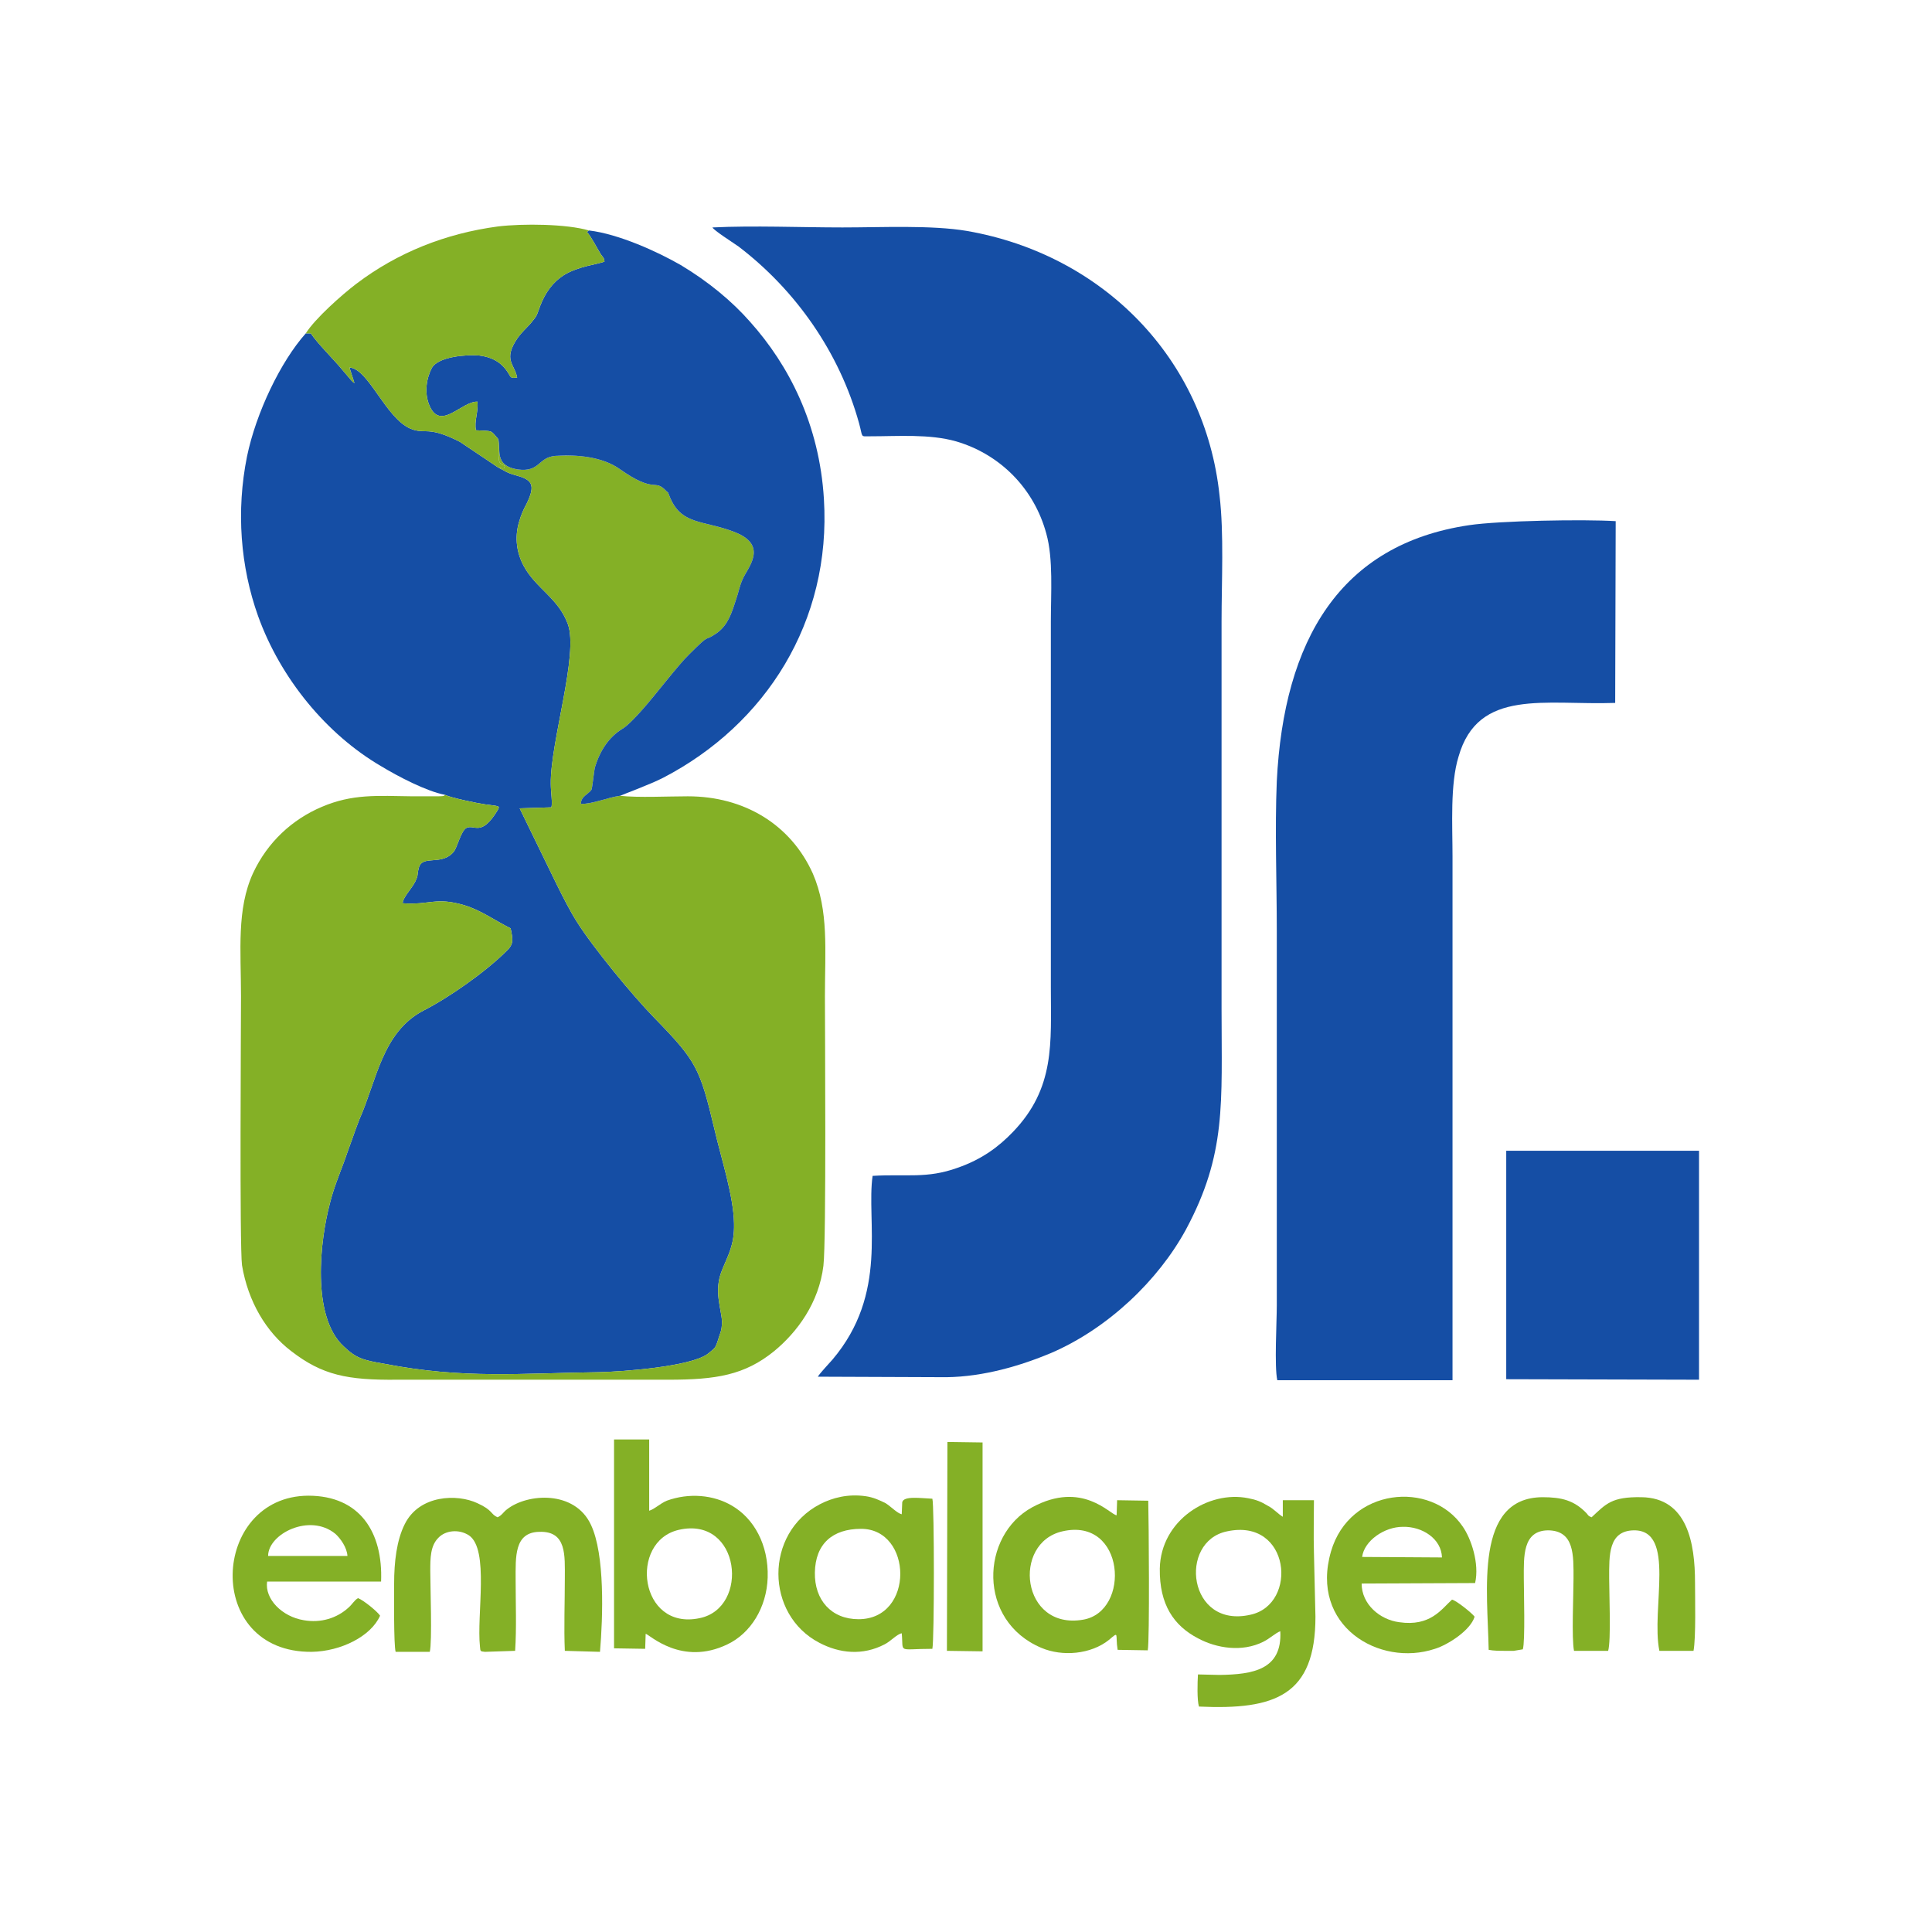
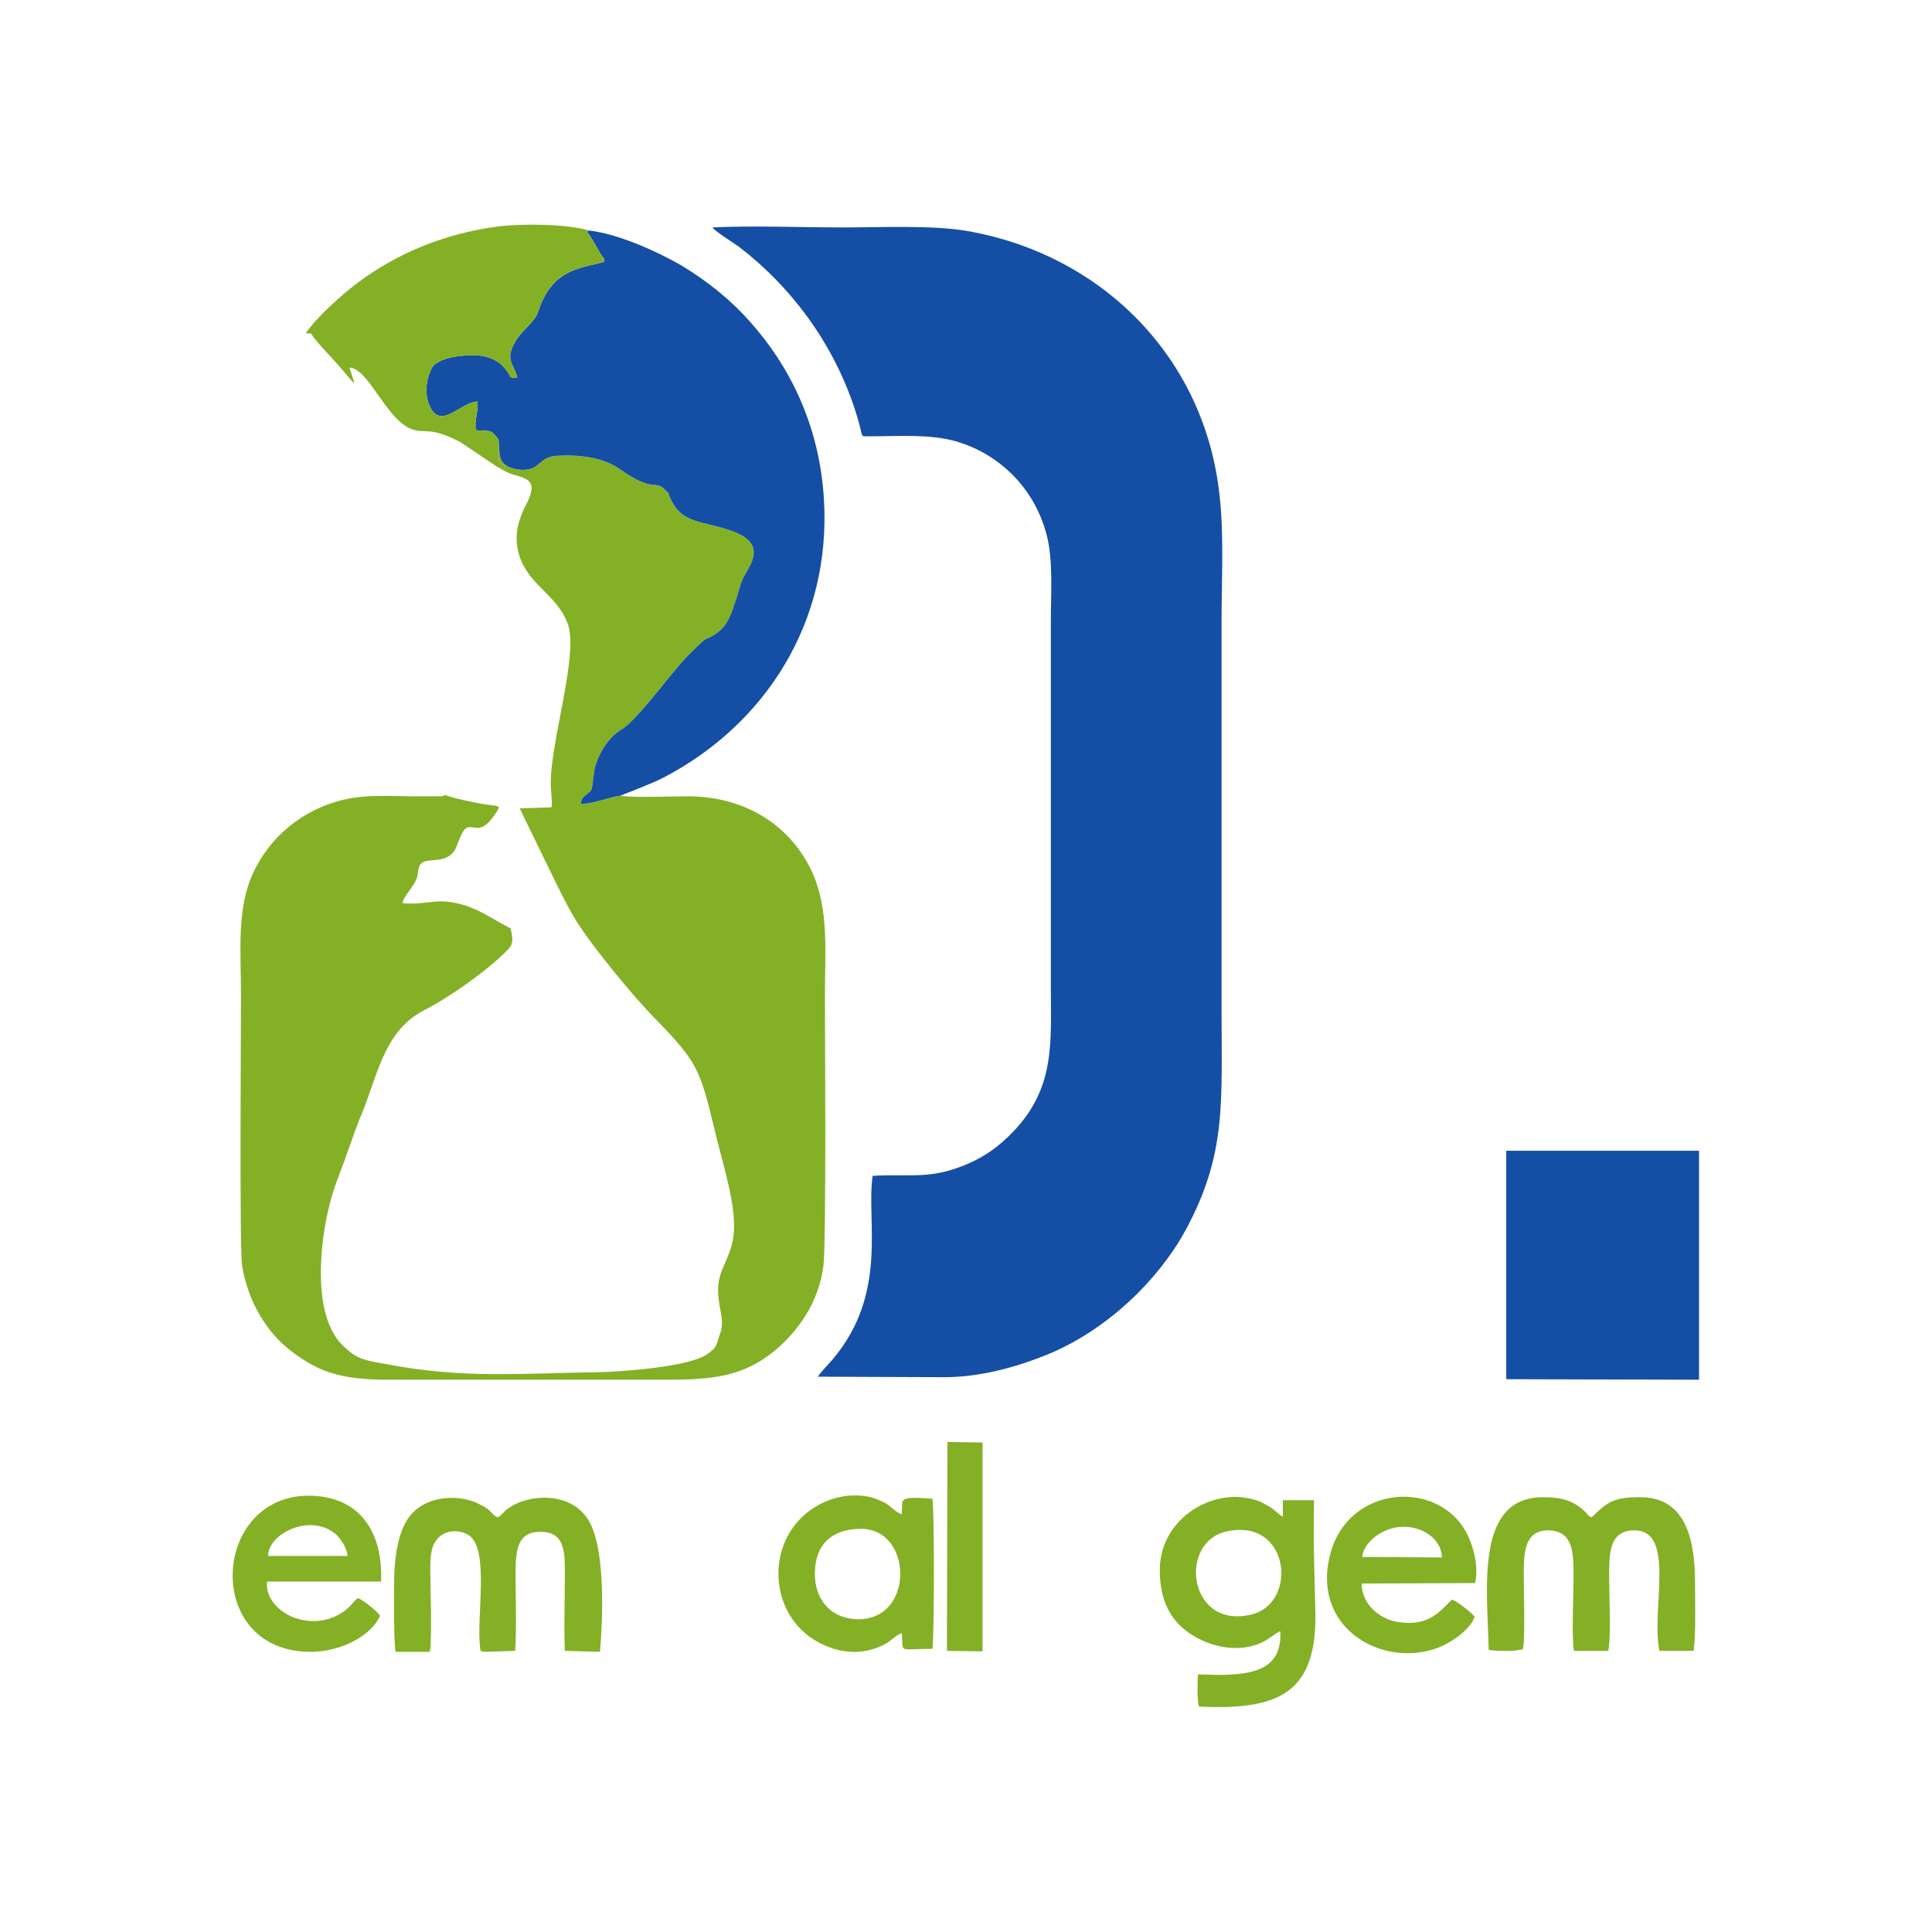
<svg xmlns="http://www.w3.org/2000/svg" xml:space="preserve" width="128px" height="128px" version="1.1" style="shape-rendering:geometricPrecision; text-rendering:geometricPrecision; image-rendering:optimizeQuality; fill-rule:evenodd; clip-rule:evenodd" viewBox="0 0 38.48 38.48">
  <defs>
    <style type="text/css"> .fil1 {fill:#154EA5} .fil2 {fill:#84B026} .fil0 {fill:white} </style>
  </defs>
  <g id="Camada_x0020_1">
    <polygon class="fil0" points="0,38.48 38.48,38.48 38.48,0 0,0 " />
    <g id="_2635417330624">
      <path class="fil1" d="M17.38 23.42c-0.13,0.9 0.32,2.34 -0.8,3.66 -0.06,0.07 -0.26,0.28 -0.29,0.34l2.56 0.01c0.75,-0.01 1.48,-0.23 2.08,-0.48 1.14,-0.49 2.14,-1.45 2.69,-2.46 0.81,-1.51 0.71,-2.51 0.71,-4.4l0 -7.71c0,-0.8 0.05,-1.75 -0.04,-2.51 -0.29,-2.74 -2.33,-4.8 -5.03,-5.27 -0.71,-0.12 -1.7,-0.07 -2.48,-0.07 -0.84,0 -1.76,-0.04 -2.59,0 0.03,0.06 0.39,0.29 0.52,0.38 1.14,0.87 2.01,2.11 2.4,3.52 0.08,0.29 0.02,0.26 0.21,0.26 0.57,0 1.19,-0.05 1.72,0.1 0.89,0.26 1.56,0.95 1.8,1.84 0.14,0.5 0.09,1.19 0.09,1.75 0,2.43 0,4.86 0,7.29 0,1.1 0.09,2 -0.76,2.88 -0.28,0.29 -0.61,0.54 -1.1,0.71 -0.61,0.22 -1.02,0.12 -1.69,0.16z" />
-       <path class="fil1" d="M8.86 15.83c0.12,0.06 0.65,0.17 0.8,0.19 0.27,0.04 0.31,0.02 0.25,0.12 -0.33,0.54 -0.46,0.27 -0.62,0.35 -0.11,0.06 -0.18,0.38 -0.25,0.47 -0.24,0.3 -0.63,0.05 -0.7,0.33 -0.04,0.16 0,0.12 -0.07,0.27 -0.07,0.14 -0.25,0.32 -0.25,0.43 0.54,0.04 0.66,-0.13 1.23,0.04 0.33,0.1 0.6,0.3 0.92,0.46 0.05,0.23 0.06,0.32 -0.08,0.45 -0.42,0.42 -1.15,0.93 -1.66,1.19 -0.82,0.43 -0.93,1.4 -1.27,2.16 -0.05,0.13 -0.11,0.29 -0.15,0.41 -0.05,0.14 -0.1,0.27 -0.15,0.42 -0.1,0.27 -0.22,0.56 -0.29,0.85 -0.19,0.71 -0.38,2.25 0.28,2.85 0.24,0.23 0.38,0.27 0.79,0.34 1.59,0.31 2.73,0.19 4.29,0.17 0.48,-0.01 1.81,-0.11 2.16,-0.36 0.06,-0.05 0.15,-0.11 0.17,-0.17 0.03,-0.06 0.06,-0.18 0.08,-0.23 0.03,-0.08 0.04,-0.15 0.04,-0.25 -0.01,-0.25 -0.17,-0.61 0,-1.02 0.12,-0.3 0.25,-0.5 0.24,-0.93 -0.01,-0.56 -0.26,-1.31 -0.39,-1.88 -0.29,-1.21 -0.35,-1.35 -1.2,-2.22 -0.43,-0.44 -1.22,-1.4 -1.54,-1.91 -0.14,-0.22 -0.27,-0.48 -0.4,-0.74l-0.74 -1.52 0.63 -0.02c0.03,-0.07 -0.01,-0.3 -0.01,-0.47 -0.01,-0.83 0.56,-2.58 0.34,-3.18 -0.19,-0.52 -0.64,-0.71 -0.88,-1.16 -0.13,-0.24 -0.19,-0.55 -0.09,-0.88 0.04,-0.14 0.09,-0.25 0.15,-0.36 0.19,-0.39 0.1,-0.48 -0.24,-0.57 -0.15,-0.04 -0.21,-0.09 -0.33,-0.15l-0.76 -0.51c-0.65,-0.33 -0.68,-0.14 -0.98,-0.26 -0.5,-0.21 -0.84,-1.2 -1.22,-1.22l0.1 0.31c-0.03,-0.02 -0.02,-0.01 -0.05,-0.04 0,0 0,-0.01 -0.01,-0.01l-0.17 -0.2c-0.18,-0.22 -0.5,-0.53 -0.64,-0.74l-0.1 0c-0.5,0.56 -0.99,1.58 -1.17,2.45 -0.22,1.09 -0.13,2.2 0.22,3.18 0.45,1.25 1.37,2.36 2.45,2.99 0.33,0.2 0.9,0.5 1.27,0.57z" />
      <path class="fil2" d="M9.92 9.31c0.12,0.06 0.18,0.11 0.33,0.15 0.34,0.09 0.43,0.18 0.24,0.57 -0.06,0.11 -0.11,0.22 -0.15,0.36 -0.1,0.33 -0.04,0.64 0.09,0.88 0.24,0.45 0.69,0.64 0.88,1.16 0.22,0.6 -0.35,2.35 -0.34,3.18 0,0.17 0.04,0.4 0.01,0.47l-0.63 0.02 0.74 1.52c0.13,0.26 0.26,0.52 0.4,0.74 0.32,0.51 1.11,1.47 1.54,1.91 0.85,0.87 0.91,1.01 1.2,2.22 0.13,0.57 0.38,1.32 0.39,1.88 0.01,0.43 -0.12,0.63 -0.24,0.93 -0.17,0.41 -0.01,0.77 0,1.02 0,0.1 -0.01,0.17 -0.04,0.25 -0.02,0.05 -0.05,0.17 -0.08,0.23 -0.02,0.06 -0.11,0.12 -0.17,0.17 -0.35,0.25 -1.68,0.35 -2.16,0.36 -1.56,0.02 -2.7,0.14 -4.29,-0.17 -0.41,-0.07 -0.55,-0.11 -0.79,-0.34 -0.66,-0.6 -0.47,-2.14 -0.28,-2.85 0.07,-0.29 0.19,-0.58 0.29,-0.85 0.05,-0.15 0.1,-0.28 0.15,-0.42 0.04,-0.12 0.1,-0.28 0.15,-0.41 0.34,-0.76 0.45,-1.73 1.27,-2.16 0.51,-0.26 1.24,-0.77 1.66,-1.19 0.14,-0.13 0.13,-0.22 0.08,-0.45 -0.32,-0.16 -0.59,-0.36 -0.92,-0.46 -0.57,-0.17 -0.69,0 -1.23,-0.04 0,-0.11 0.18,-0.29 0.25,-0.43 0.07,-0.15 0.03,-0.11 0.07,-0.27 0.07,-0.28 0.46,-0.03 0.7,-0.33 0.07,-0.09 0.14,-0.41 0.25,-0.47 0.16,-0.08 0.29,0.19 0.62,-0.35 0.06,-0.1 0.02,-0.08 -0.25,-0.12 -0.15,-0.02 -0.68,-0.13 -0.8,-0.19 -0.01,0.01 0.01,0.03 -0.13,0.03l-0.52 0c-0.7,-0.01 -1.19,-0.05 -1.8,0.21 -0.59,0.25 -1.08,0.7 -1.37,1.32 -0.33,0.72 -0.24,1.54 -0.24,2.45 0,0.49 -0.03,4.99 0.02,5.36 0.12,0.72 0.48,1.33 0.98,1.71 0.62,0.48 1.12,0.58 2.11,0.57l5.4 0c0.95,0 1.52,-0.09 2.11,-0.57 0.46,-0.38 0.89,-0.96 0.98,-1.7 0.06,-0.49 0.03,-4.77 0.03,-5.37 0,-0.91 0.08,-1.7 -0.24,-2.44 -0.44,-0.98 -1.37,-1.54 -2.49,-1.54 -0.4,0 -0.98,0.03 -1.35,-0.01 -0.24,0.03 -0.56,0.17 -0.78,0.16 0,-0.15 0.15,-0.19 0.21,-0.28 0.02,-0.05 0.05,-0.37 0.07,-0.45 0.1,-0.33 0.28,-0.6 0.54,-0.76 0.11,-0.06 0.31,-0.28 0.39,-0.37 0.27,-0.3 0.73,-0.91 0.94,-1.11 0.48,-0.48 0.26,-0.22 0.57,-0.44 0.21,-0.16 0.28,-0.38 0.37,-0.66 0.05,-0.14 0.07,-0.27 0.13,-0.4 0.09,-0.22 0.53,-0.67 -0.15,-0.94 -0.64,-0.25 -1.08,-0.13 -1.31,-0.73 -0.04,-0.1 -0.01,-0.04 -0.06,-0.09 -0.24,-0.26 -0.21,0.07 -0.93,-0.44 -0.34,-0.24 -0.84,-0.29 -1.28,-0.26 -0.35,0.03 -0.3,0.33 -0.75,0.27 -0.49,-0.08 -0.32,-0.42 -0.39,-0.61 0.02,0.12 0.01,0.22 0.01,0.34 0.01,0.15 0.02,0.15 0.13,0.2 -0.03,0.02 0.03,0.08 -0.14,0.03z" />
-       <path class="fil1" d="M25.44 27.49l3.49 0 0 -10.43c0,-0.62 -0.05,-1.44 0.12,-1.99 0.39,-1.37 1.73,-1.02 3.12,-1.07l0.01 -3.62c-0.63,-0.04 -2.32,-0.01 -2.92,0.08 -2.57,0.38 -3.69,2.29 -3.83,5.1 -0.04,0.96 0,2.01 0,2.98l0 7.46c0,0.33 -0.05,1.22 0.01,1.49z" />
      <path class="fil1" d="M9.92 8.74c0.07,0.19 -0.1,0.53 0.39,0.61 0.45,0.06 0.4,-0.24 0.75,-0.27 0.44,-0.03 0.94,0.02 1.28,0.26 0.72,0.51 0.69,0.18 0.93,0.44 0.05,0.05 0.02,-0.01 0.06,0.09 0.23,0.6 0.67,0.48 1.31,0.73 0.68,0.27 0.24,0.72 0.15,0.94 -0.06,0.13 -0.08,0.26 -0.13,0.4 -0.09,0.28 -0.16,0.5 -0.37,0.66 -0.31,0.22 -0.09,-0.04 -0.57,0.44 -0.21,0.2 -0.67,0.81 -0.94,1.11 -0.08,0.09 -0.28,0.31 -0.39,0.37 -0.26,0.16 -0.44,0.43 -0.54,0.76 -0.02,0.08 -0.05,0.4 -0.07,0.45 -0.06,0.09 -0.21,0.13 -0.21,0.28 0.22,0.01 0.54,-0.13 0.78,-0.16 0.04,-0.02 0.61,-0.23 0.86,-0.36 2.04,-1.06 3.35,-3.11 3.2,-5.55 -0.09,-1.49 -0.7,-2.67 -1.47,-3.53 -0.36,-0.41 -0.83,-0.8 -1.38,-1.13 -0.47,-0.27 -1.24,-0.62 -1.83,-0.69l-0.04 0.03c0.09,0.1 0.21,0.34 0.28,0.45 0.05,0.07 0.06,0.06 0.07,0.14 -0.11,0.05 -0.52,0.09 -0.81,0.27 -0.22,0.14 -0.37,0.35 -0.47,0.61 -0.08,0.21 -0.05,0.18 -0.19,0.35 -0.09,0.1 -0.18,0.18 -0.26,0.29 -0.3,0.44 -0.06,0.52 -0.01,0.79 -0.15,0.02 -0.12,-0.01 -0.19,-0.11 -0.13,-0.2 -0.32,-0.3 -0.57,-0.33 -0.25,-0.02 -0.81,0.02 -0.94,0.25 -0.11,0.21 -0.15,0.5 -0.05,0.74 0.22,0.53 0.64,-0.08 0.96,-0.07 0.02,0.21 -0.07,0.39 -0.03,0.57 0.35,0.02 0.28,-0.01 0.44,0.17z" />
      <polygon class="fil1" points="30,27.47 33.84,27.48 33.84,22.92 30,22.92 " />
      <path class="fil2" d="M6.09 6.64l0.1 0c0.14,0.21 0.46,0.52 0.64,0.74l0.17 0.2c0.01,0 0.01,0.01 0.01,0.01 0.03,0.03 0.02,0.02 0.05,0.04l-0.1 -0.31c0.38,0.02 0.72,1.01 1.22,1.22 0.3,0.12 0.33,-0.07 0.98,0.26l0.76 0.51c0.17,0.05 0.11,-0.01 0.14,-0.03 -0.11,-0.05 -0.12,-0.05 -0.13,-0.2 0,-0.12 0.01,-0.22 -0.01,-0.34 -0.16,-0.18 -0.09,-0.15 -0.44,-0.17 -0.04,-0.18 0.05,-0.36 0.03,-0.57 -0.32,-0.01 -0.74,0.6 -0.96,0.07 -0.1,-0.24 -0.06,-0.53 0.05,-0.74 0.13,-0.23 0.69,-0.27 0.94,-0.25 0.25,0.03 0.44,0.13 0.57,0.33 0.07,0.1 0.04,0.13 0.19,0.11 -0.05,-0.27 -0.29,-0.35 0.01,-0.79 0.08,-0.11 0.17,-0.19 0.26,-0.29 0.14,-0.17 0.11,-0.14 0.19,-0.35 0.1,-0.26 0.25,-0.47 0.47,-0.61 0.29,-0.18 0.7,-0.22 0.81,-0.27 -0.01,-0.08 -0.02,-0.07 -0.07,-0.14 -0.07,-0.11 -0.19,-0.35 -0.28,-0.45l0.04 -0.03c-0.44,-0.13 -1.31,-0.14 -1.81,-0.08 -1.05,0.14 -2,0.52 -2.82,1.14 -0.29,0.22 -0.83,0.7 -1.01,0.99z" />
      <path class="fil2" d="M25.5 32.49c0.04,0.77 -0.55,0.86 -1.21,0.87l-0.43 -0.01c-0.01,0.16 -0.02,0.51 0.02,0.64 1.52,0.07 2.32,-0.22 2.32,-1.79l-0.03 -1.28c-0.01,-0.35 0,-0.69 0,-1.04l-0.62 0 0 0.33c-0.1,-0.06 -0.18,-0.16 -0.3,-0.22 -0.13,-0.08 -0.23,-0.12 -0.39,-0.15 -0.79,-0.16 -1.74,0.44 -1.76,1.4 -0.01,0.72 0.28,1.14 0.76,1.39 0.37,0.2 0.88,0.28 1.3,0.07 0.14,-0.07 0.25,-0.18 0.34,-0.21zm-1.06 -1.99c-0.98,0.2 -0.78,1.95 0.47,1.66 0.95,-0.21 0.79,-1.93 -0.47,-1.66z" />
-       <path class="fil2" d="M12.23 32.83l0.62 0.01 0.01 -0.3c0.08,0.02 0.72,0.65 1.63,0.21 0.46,-0.22 0.78,-0.73 0.8,-1.33 0.02,-0.66 -0.28,-1.18 -0.71,-1.43 -0.37,-0.22 -0.86,-0.26 -1.3,-0.1 -0.14,0.06 -0.23,0.16 -0.35,0.2l0 -1.42 -0.7 0 0 4.16zm1.29 -2.36c-1,0.23 -0.79,2.01 0.41,1.76 1.01,-0.2 0.82,-2.04 -0.41,-1.76z" />
-       <path class="fil2" d="M22.26 32.86l0.6 0.01c0.04,-0.2 0.02,-2.6 0.01,-2.98l-0.62 -0.01 -0.01 0.3c-0.13,-0.01 -0.68,-0.7 -1.68,-0.16 -1.03,0.56 -1.1,2.26 0.18,2.8 0.42,0.18 0.99,0.13 1.35,-0.16 0.21,-0.18 0.12,-0.11 0.17,0.2zm-1.1 -2.36c-1.01,0.23 -0.82,1.97 0.41,1.76 0.96,-0.16 0.84,-2.05 -0.41,-1.76z" />
      <path class="fil2" d="M17.96 32.53c0.04,0.41 -0.1,0.31 0.61,0.31 0.04,-0.17 0.04,-2.87 0,-2.99 -0.24,-0.01 -0.57,-0.06 -0.6,0.07l-0.01 0.24c-0.09,-0.02 -0.21,-0.15 -0.32,-0.22 -0.12,-0.06 -0.25,-0.12 -0.4,-0.14 -0.35,-0.05 -0.66,0.03 -0.91,0.16 -1.11,0.58 -1.09,2.2 -0.01,2.76 0.4,0.21 0.86,0.26 1.3,0.03 0.12,-0.06 0.24,-0.2 0.34,-0.22zm-0.86 -0.28c1.12,0 1.08,-1.8 0.05,-1.8 -0.57,0 -0.91,0.3 -0.92,0.87 -0.01,0.55 0.33,0.93 0.87,0.93z" />
      <path class="fil2" d="M29.65 32.86c0.1,0.02 0.22,0.02 0.33,0.02 0.06,0 0.12,0 0.17,0l0.18 -0.03c0.05,-0.15 0.02,-1.16 0.02,-1.41 0,-0.43 -0.03,-0.96 0.49,-0.96 0.52,0.01 0.5,0.5 0.5,0.96 0,0.31 -0.04,1.2 0.01,1.44l0.68 0c0.06,-0.21 0.02,-1.15 0.02,-1.44 0,-0.46 -0.02,-0.95 0.49,-0.96 0.85,-0.01 0.34,1.56 0.51,2.4l0.68 0c0.05,-0.26 0.03,-1.06 0.03,-1.36 0,-0.78 -0.15,-1.69 -1.07,-1.7 -0.59,-0.01 -0.7,0.13 -0.99,0.4 -0.07,-0.03 -0.05,-0.02 -0.1,-0.08 -0.25,-0.26 -0.5,-0.32 -0.88,-0.32 -1.36,0.01 -1.09,1.87 -1.07,3.04z" />
      <path class="fil2" d="M7.88 32.9l0.68 0c0.05,-0.2 0.01,-1.31 0.01,-1.61 0,-0.25 0,-0.5 0.16,-0.66 0.14,-0.15 0.41,-0.18 0.61,-0.05 0.41,0.28 0.15,1.58 0.22,2.22 0.01,0.09 0,0.09 0.1,0.1l0.6 -0.02c0.03,-0.45 0.01,-0.96 0.01,-1.41 0,-0.46 -0.03,-0.95 0.47,-0.96 0.55,-0.02 0.51,0.47 0.51,0.93 0,0.46 -0.02,0.99 0,1.44l0.7 0.02c0.06,-0.69 0.1,-1.94 -0.18,-2.53 -0.32,-0.69 -1.26,-0.63 -1.67,-0.31 -0.08,0.06 -0.1,0.12 -0.19,0.16 -0.14,-0.06 -0.09,-0.14 -0.4,-0.28 -0.4,-0.19 -1.16,-0.17 -1.45,0.42 -0.16,0.32 -0.21,0.75 -0.21,1.18 0,0.22 -0.01,1.22 0.03,1.36z" />
      <path class="fil2" d="M29.37 32.2c-0.05,-0.07 -0.36,-0.32 -0.45,-0.34 -0.21,0.19 -0.43,0.54 -1.05,0.45 -0.39,-0.05 -0.75,-0.36 -0.75,-0.77l2.26 -0.01c0.09,-0.39 -0.08,-0.89 -0.25,-1.13 -0.63,-0.92 -2.25,-0.77 -2.62,0.5 -0.43,1.48 0.96,2.31 2.07,1.94 0.26,-0.08 0.71,-0.37 0.79,-0.64zm-2.24 -1.19l1.59 0.01c-0.01,-0.37 -0.39,-0.62 -0.78,-0.61 -0.37,0 -0.77,0.28 -0.81,0.6z" />
      <path class="fil2" d="M7.57 32.18c-0.05,-0.08 -0.33,-0.31 -0.44,-0.35 -0.08,0.05 -0.11,0.12 -0.19,0.19 -0.23,0.21 -0.55,0.31 -0.89,0.25 -0.43,-0.07 -0.78,-0.42 -0.73,-0.77l2.27 0c0.04,-0.98 -0.42,-1.71 -1.45,-1.71 -1.94,0.01 -2.1,3.13 0.07,3.11 0.58,-0.01 1.18,-0.31 1.36,-0.72zm-2.23 -1.19l1.58 0c-0.01,-0.17 -0.14,-0.35 -0.24,-0.44 -0.51,-0.42 -1.34,0 -1.34,0.44z" />
      <polygon class="fil2" points="18.86,32.88 19.57,32.89 19.57,28.73 18.87,28.72 " />
    </g>
  </g>
</svg>